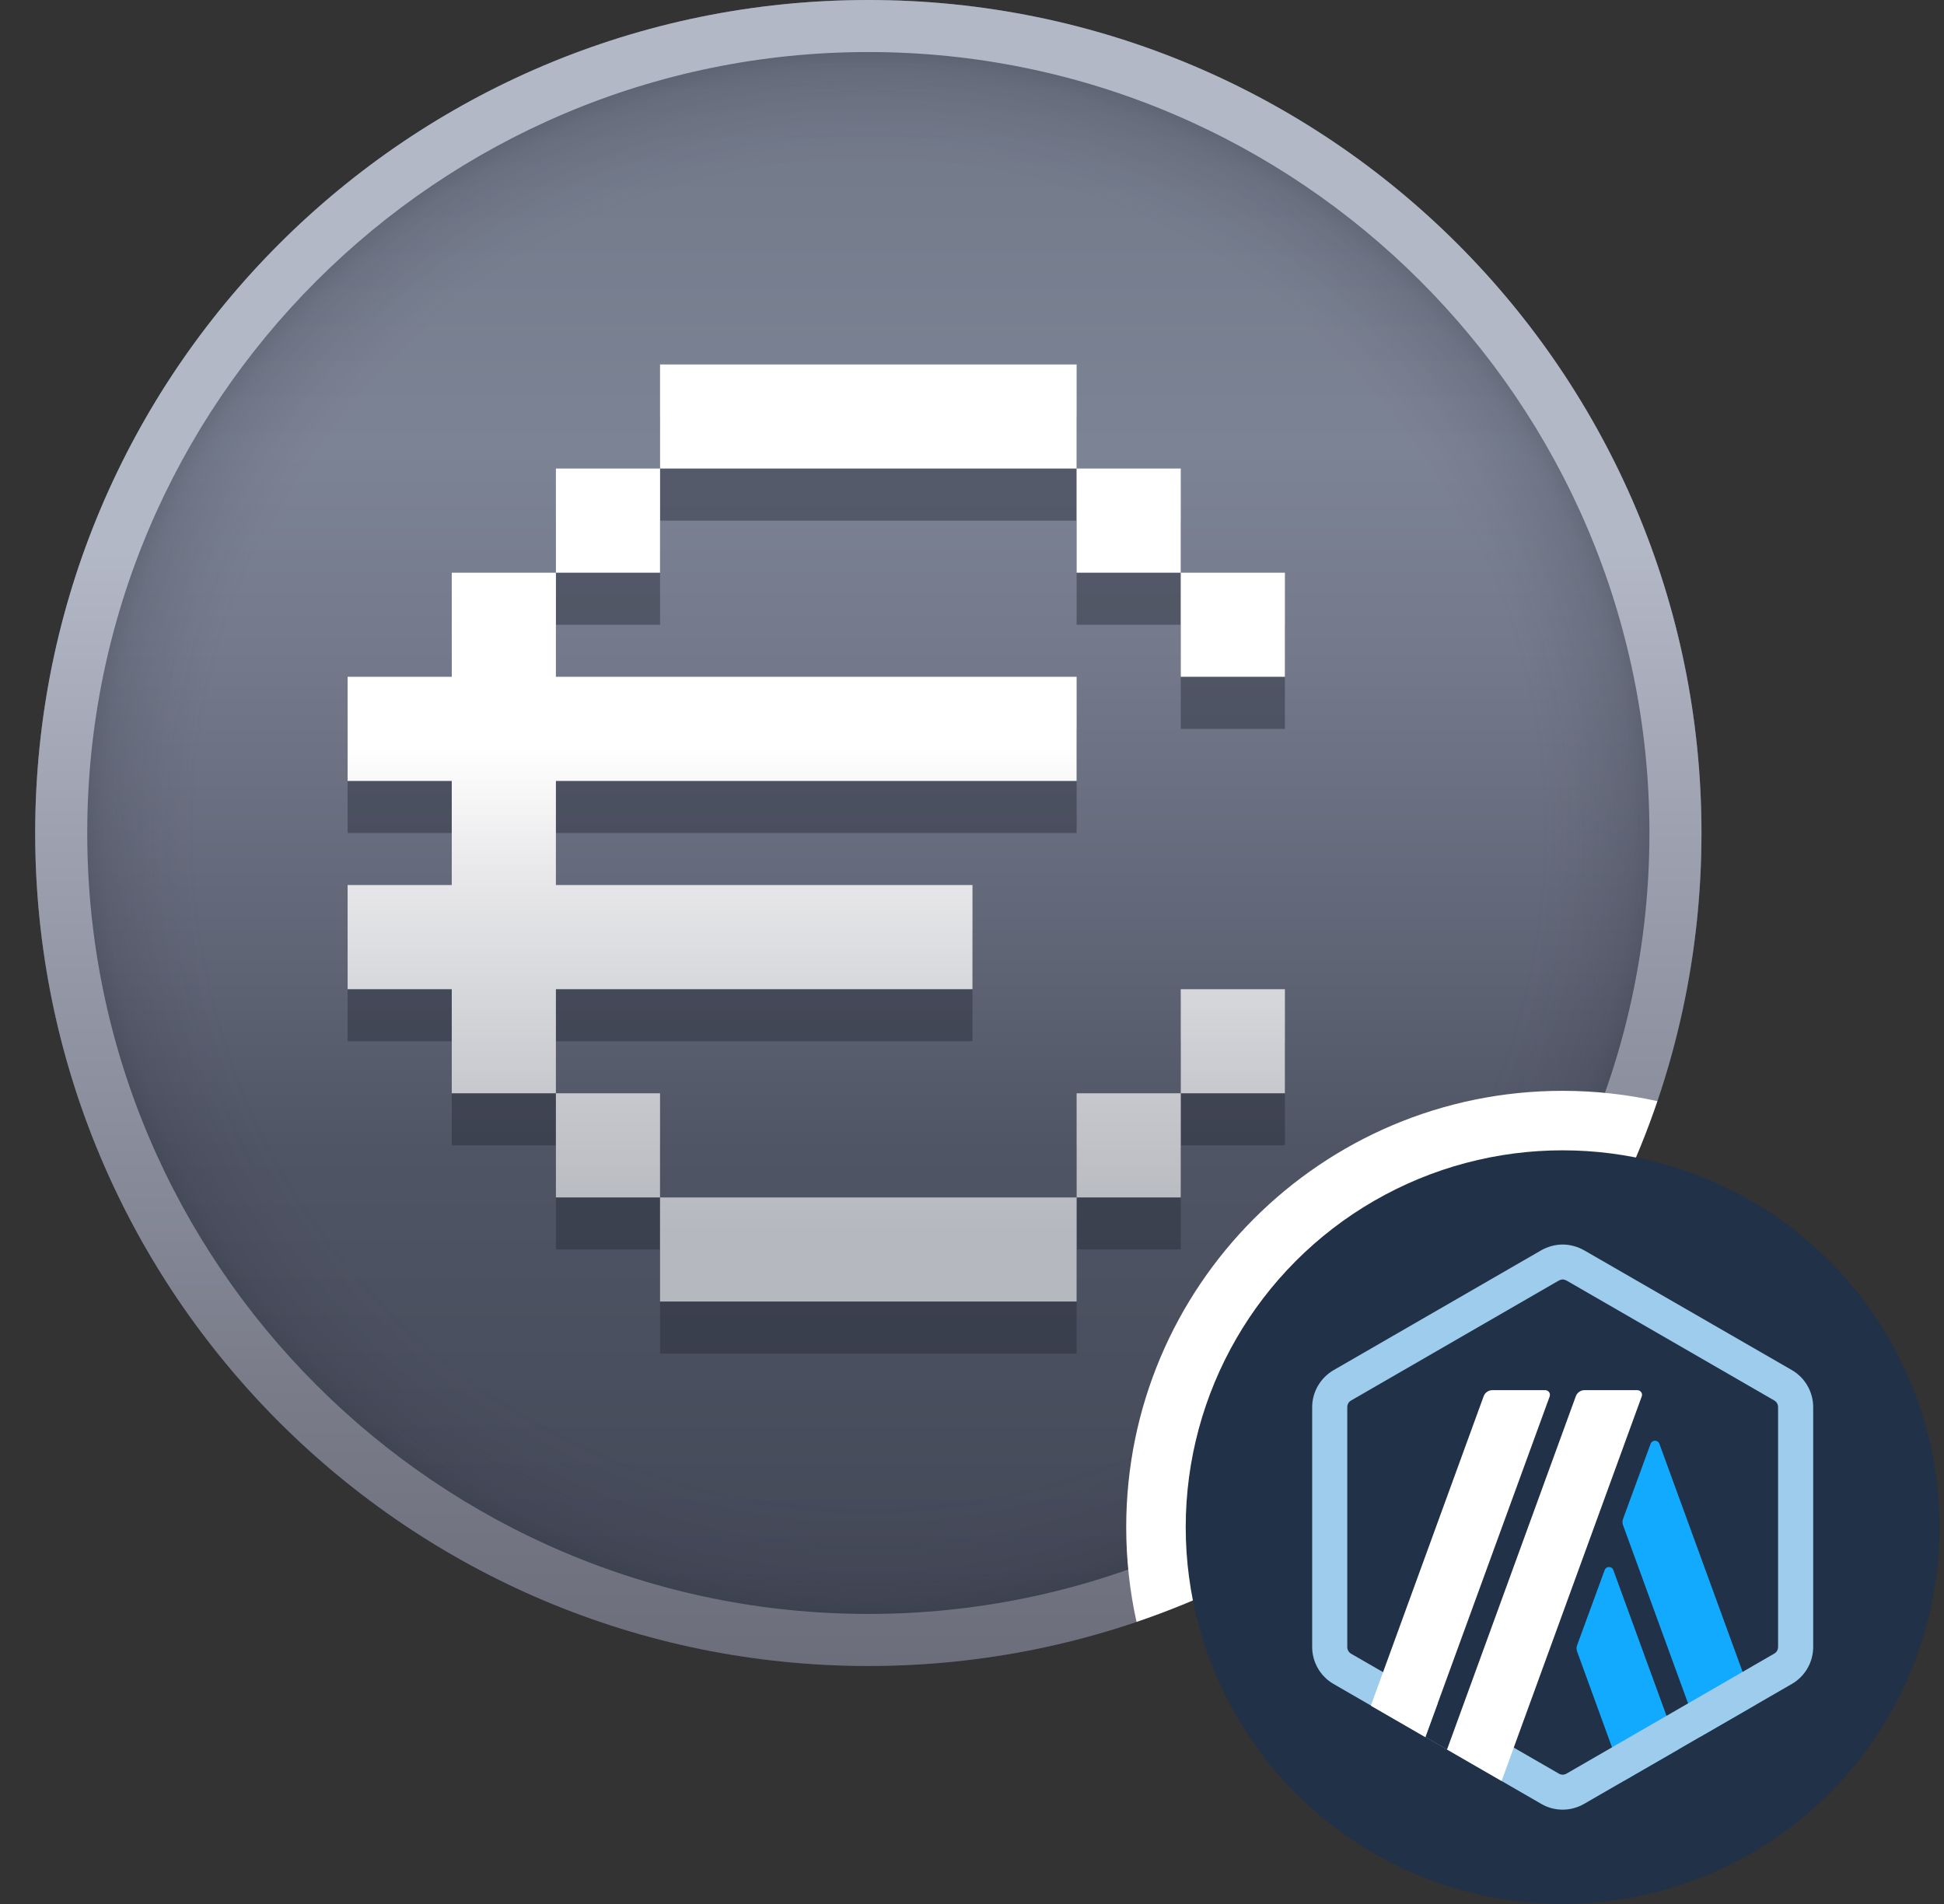
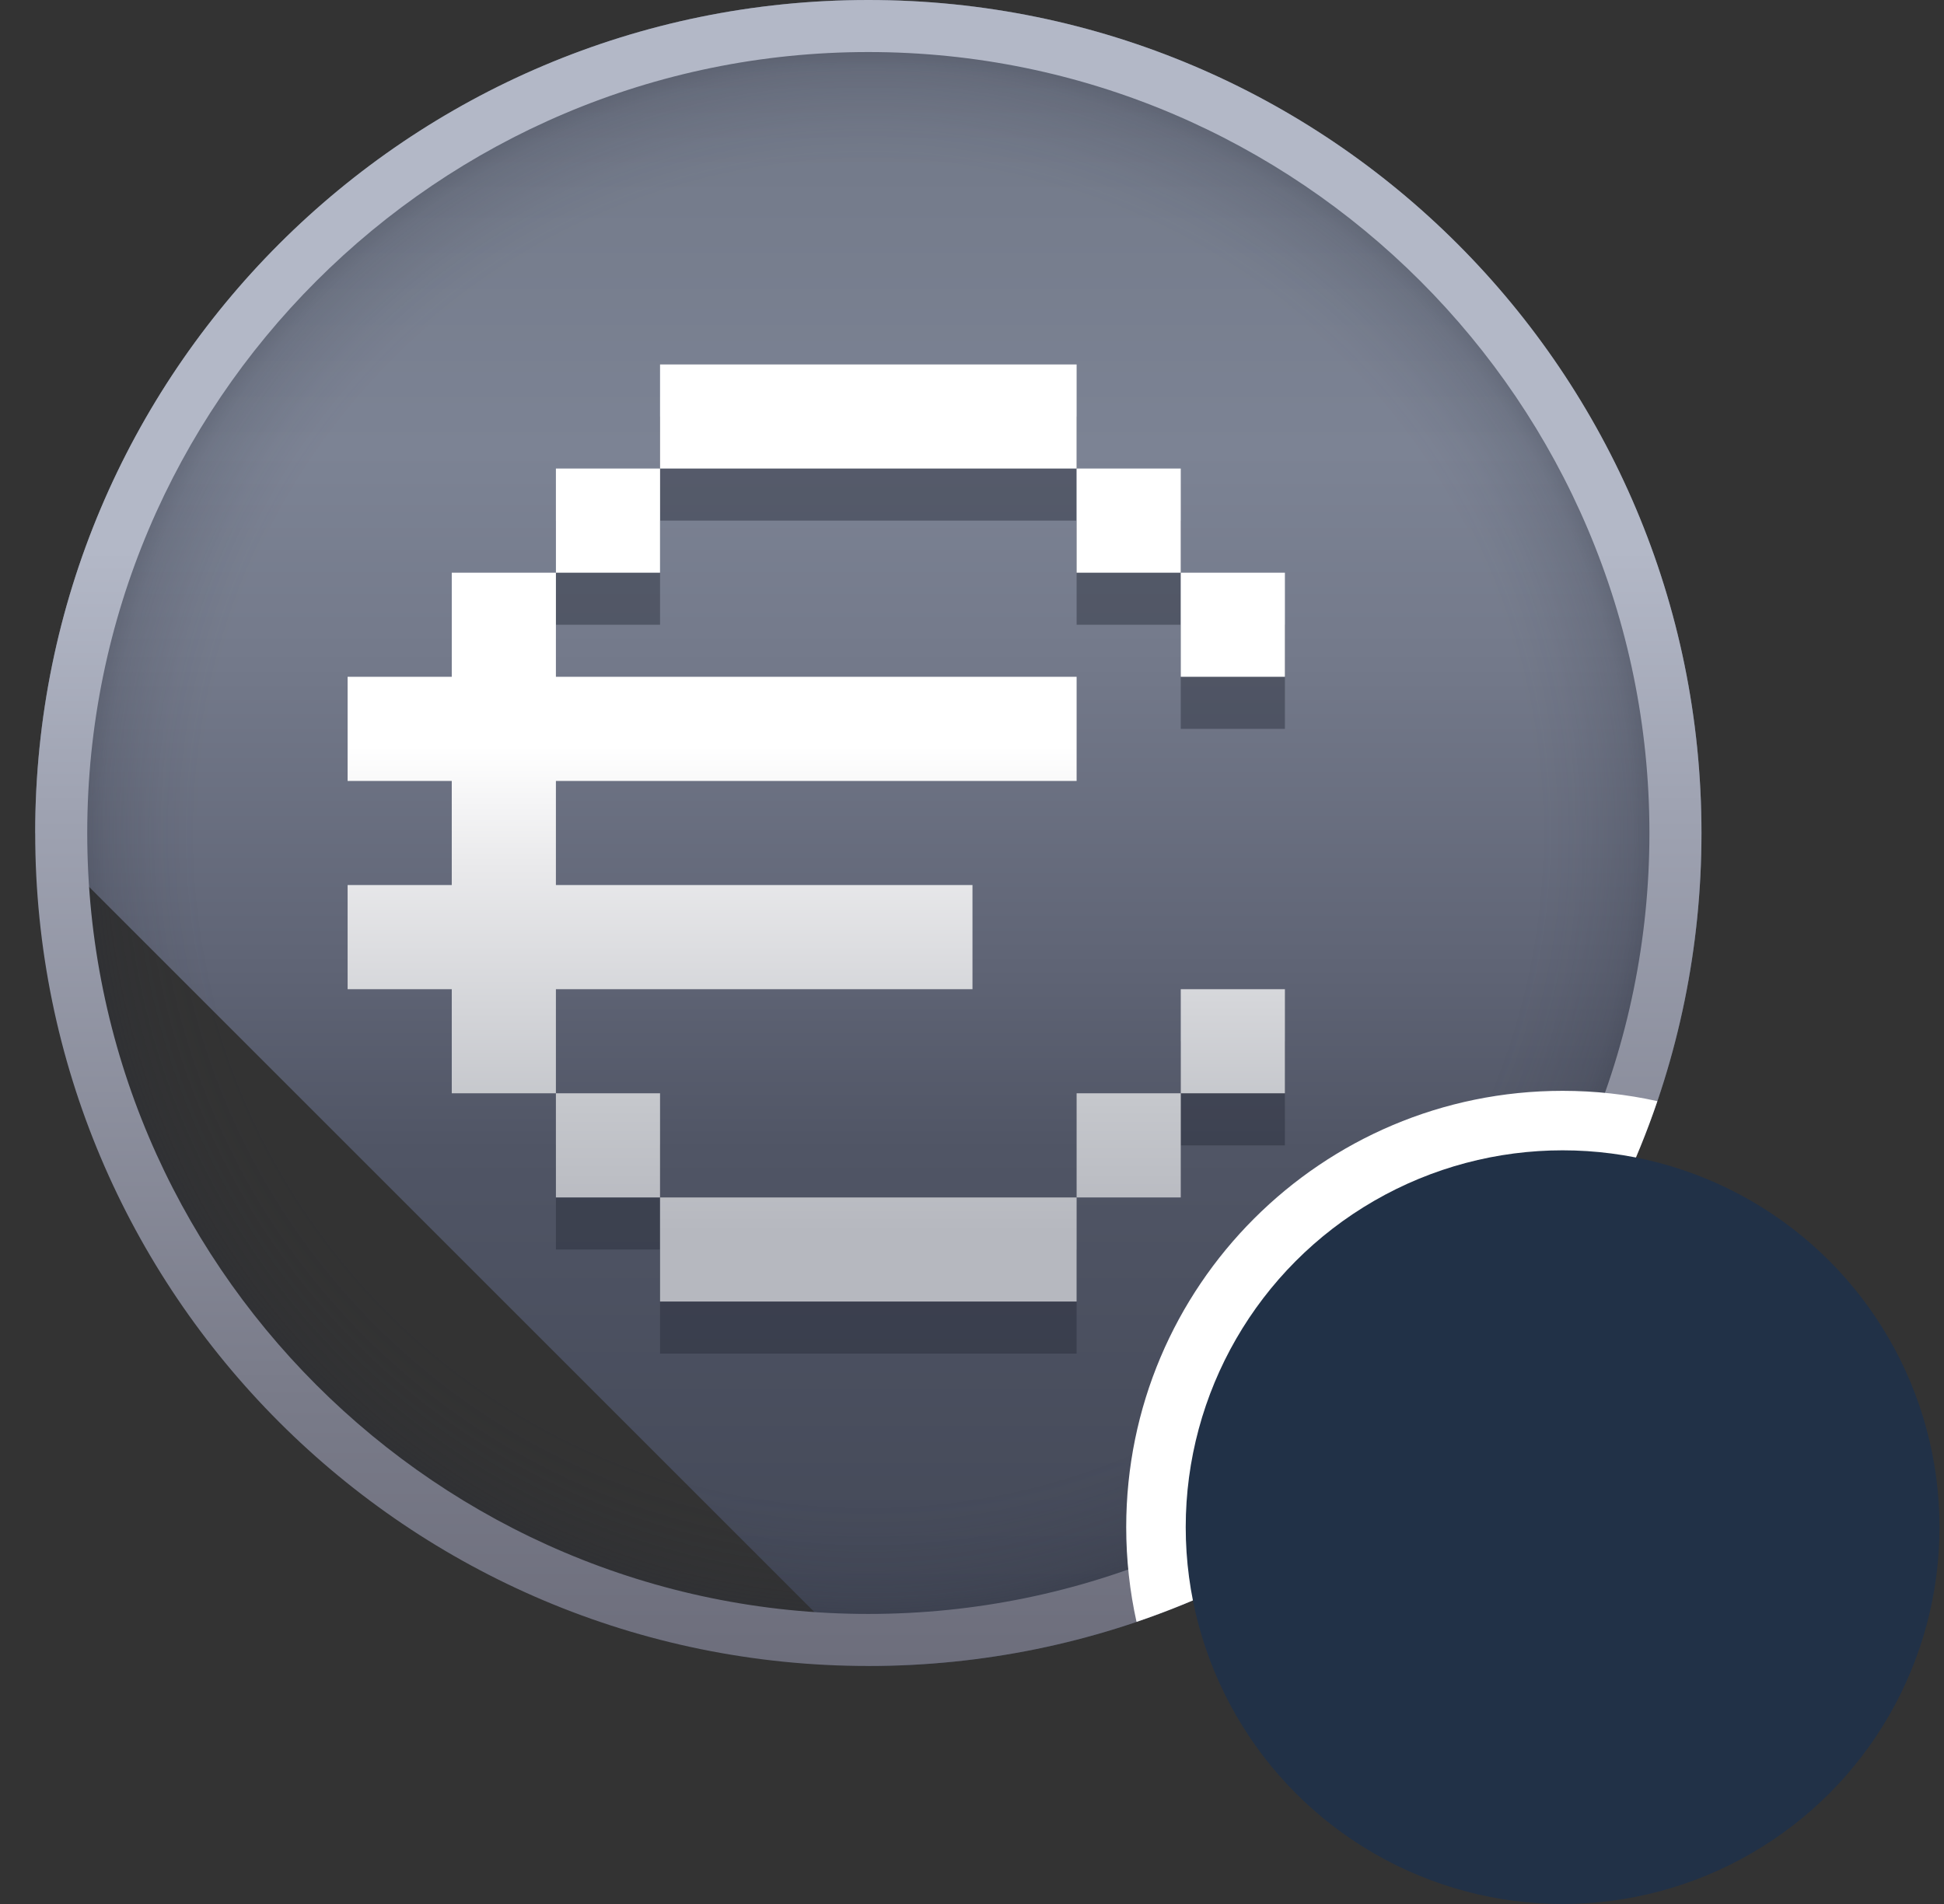
<svg xmlns="http://www.w3.org/2000/svg" width="49" height="48" viewBox="0 0 49 48" fill="none">
  <rect x="0" y="0" width="49" height="48" fill="#333333" stroke="none" />
  <g clip-path="url(#clip0_305_6419)">
    <g clip-path="url(#clip1_305_6419)">
-       <path d="M21.887 42C33.485 42 42.887 32.598 42.887 21C42.887 9.402 33.485 0 21.887 0C10.289 0 0.887 9.402 0.887 21C0.887 32.598 10.289 42 21.887 42Z" fill="url(#paint0_linear_305_6419)" />
+       <path d="M21.887 42C33.485 42 42.887 32.598 42.887 21C42.887 9.402 33.485 0 21.887 0C10.289 0 0.887 9.402 0.887 21Z" fill="url(#paint0_linear_305_6419)" />
      <path d="M21.887 42C33.485 42 42.887 32.598 42.887 21C42.887 9.402 33.485 0 21.887 0C10.289 0 0.887 9.402 0.887 21C0.887 32.598 10.289 42 21.887 42Z" fill="url(#paint1_radial_305_6419)" />
      <path d="M21.887 1.312C32.741 1.312 41.575 10.146 41.575 21C41.575 31.854 32.741 40.688 21.887 40.688C11.033 40.688 2.199 31.854 2.199 21C2.199 10.146 11.033 1.312 21.887 1.312ZM21.887 0C10.284 0 0.887 9.398 0.887 21C0.887 32.602 10.284 42 21.887 42C33.489 42 42.887 32.602 42.887 21C42.887 9.398 33.489 0 21.887 0Z" fill="url(#paint2_linear_305_6419)" />
      <path d="M27.137 34.125V31.5H16.637V34.125H27.137Z" fill="#272B38" fill-opacity="0.45" />
-       <path d="M29.762 28.875H27.137V31.5H29.762V28.875Z" fill="#272B38" fill-opacity="0.45" />
      <path d="M16.637 28.875H14.012V31.5H16.637V28.875Z" fill="#272B38" fill-opacity="0.45" />
      <path d="M32.387 26.25H29.762V28.875H32.387V26.25Z" fill="#272B38" fill-opacity="0.45" />
      <path d="M32.387 15.75H29.762V18.375H32.387V15.75Z" fill="#272B38" fill-opacity="0.45" />
-       <path d="M11.387 18.375H8.762V21H11.387V23.625H8.762V26.25H11.387V28.875H14.012V26.25H24.512V23.625H14.012V21H27.137V18.375H14.012V15.75H11.387V18.375Z" fill="#272B38" fill-opacity="0.45" />
      <path d="M29.762 13.125H27.137V15.75H29.762V13.125Z" fill="#272B38" fill-opacity="0.45" />
      <path d="M16.637 13.125H14.012V15.75H16.637V13.125Z" fill="#272B38" fill-opacity="0.45" />
      <path d="M16.637 10.5V13.125H27.137V10.5H16.637Z" fill="#272B38" fill-opacity="0.45" />
      <path d="M27.137 32.812V30.188H16.637V32.812H27.137Z" fill="url(#paint3_linear_305_6419)" />
      <path d="M29.762 27.562H27.137V30.188H29.762V27.562Z" fill="url(#paint4_linear_305_6419)" />
      <path d="M16.637 27.562H14.012V30.188H16.637V27.562Z" fill="url(#paint5_linear_305_6419)" />
      <path d="M32.387 24.938H29.762V27.562H32.387V24.938Z" fill="url(#paint6_linear_305_6419)" />
      <path d="M32.387 14.438H29.762V17.062H32.387V14.438Z" fill="url(#paint7_linear_305_6419)" />
      <path d="M11.387 17.062H8.762V19.688H11.387V22.312H8.762V24.938H11.387V27.562H14.012V24.938H24.512V22.312H14.012V19.688H27.137V17.062H14.012V14.438H11.387V17.062Z" fill="url(#paint8_linear_305_6419)" />
      <path d="M29.762 11.812H27.137V14.438H29.762V11.812Z" fill="url(#paint9_linear_305_6419)" />
      <path d="M16.637 11.812H14.012V14.438H16.637V11.812Z" fill="url(#paint10_linear_305_6419)" />
      <path d="M16.637 9.188V11.812H27.137V9.188H16.637Z" fill="url(#paint11_linear_305_6419)" />
    </g>
    <path d="M41.775 27.76C39.682 33.92 34.807 38.795 28.647 40.888C28.477 40.119 28.387 39.32 28.387 38.5C28.387 32.425 33.312 27.5 39.387 27.5C40.207 27.5 41.006 27.59 41.775 27.76Z" fill="white" />
    <g clip-path="url(#clip2_305_6419)">
      <circle cx="39.387" cy="38.5" r="9.5" fill="#213147" />
      <g clip-path="url(#clip3_305_6419)">
        <path d="M33.553 35.707V41.296C33.553 41.651 33.743 41.981 34.053 42.157L38.889 44.95C39.196 45.129 39.578 45.129 39.885 44.95L44.724 42.157C45.031 41.978 45.224 41.651 45.224 41.296V35.707C45.224 35.353 45.035 35.022 44.724 34.843L39.885 32.05C39.578 31.871 39.196 31.871 38.889 32.05L34.05 34.843C33.746 35.022 33.553 35.349 33.553 35.707Z" fill="#213147" />
        <path d="M40.446 39.584L39.753 41.475C39.733 41.526 39.733 41.586 39.753 41.637L40.938 44.892L42.313 44.099L40.665 39.581C40.628 39.479 40.483 39.479 40.446 39.584Z" fill="#12AAFF" />
        <path d="M41.827 36.4C41.789 36.295 41.644 36.295 41.604 36.4L40.911 38.291C40.891 38.345 40.891 38.402 40.911 38.453L42.856 43.785L44.231 42.991L41.827 36.4Z" fill="#12AAFF" />
        <path d="M39.389 32.256C39.422 32.256 39.456 32.267 39.486 32.283L44.721 35.306C44.781 35.339 44.818 35.404 44.818 35.474V41.519C44.818 41.59 44.781 41.654 44.721 41.688L39.486 44.713C39.456 44.73 39.422 44.74 39.389 44.74C39.355 44.74 39.321 44.73 39.291 44.713L34.057 41.691C33.996 41.657 33.959 41.593 33.959 41.522V35.474C33.959 35.404 33.996 35.339 34.057 35.306L39.291 32.283C39.321 32.267 39.355 32.256 39.389 32.256ZM39.389 31.375C39.203 31.375 39.014 31.426 38.848 31.52L33.614 34.542C33.283 34.735 33.074 35.09 33.074 35.474V41.519C33.074 41.904 33.28 42.262 33.614 42.454L38.848 45.476C39.014 45.574 39.199 45.622 39.389 45.622C39.578 45.622 39.763 45.571 39.929 45.476L45.163 42.454C45.497 42.262 45.703 41.907 45.703 41.519V35.474C45.703 35.09 45.497 34.731 45.163 34.539L39.929 31.52C39.76 31.426 39.574 31.375 39.389 31.375Z" fill="#9DCCED" />
        <path d="M35.927 43.791L36.41 42.474L37.376 43.278L36.474 44.105L35.927 43.791Z" fill="#213147" />
        <path d="M38.946 35.046H37.619C37.521 35.046 37.43 35.106 37.396 35.201L34.553 43.001L35.927 43.795L39.061 35.204C39.088 35.127 39.031 35.046 38.946 35.046Z" fill="white" />
-         <path d="M41.269 35.046H39.942C39.844 35.046 39.753 35.106 39.719 35.201L36.474 44.105L37.849 44.899L41.381 35.204C41.411 35.127 41.35 35.046 41.269 35.046Z" fill="white" />
      </g>
    </g>
  </g>
  <defs>
    <linearGradient id="paint0_linear_305_6419" x1="21.887" y1="42" x2="21.887" y2="0" gradientUnits="userSpaceOnUse">
      <stop stop-color="#424756" />
      <stop offset="0.31" stop-color="#505565" />
      <stop offset="0.42" stop-color="#5F6475" />
      <stop offset="0.61" stop-color="#747A8B" />
      <stop offset="0.73" stop-color="#7C8394" />
      <stop offset="0.88" stop-color="#757C8C" />
      <stop offset="1" stop-color="#6E7484" />
    </linearGradient>
    <radialGradient id="paint1_radial_305_6419" cx="0" cy="0" r="1" gradientUnits="userSpaceOnUse" gradientTransform="translate(21.887 21) rotate(90) scale(21)">
      <stop offset="0.802" stop-color="#272B38" stop-opacity="0" />
      <stop offset="0.848" stop-color="#272B38" stop-opacity="0.042" />
      <stop offset="0.883" stop-color="#272B38" stop-opacity="0.095" />
      <stop offset="0.914" stop-color="#272B38" stop-opacity="0.15" />
      <stop offset="0.957" stop-color="#272B38" stop-opacity="0.34" />
    </radialGradient>
    <linearGradient id="paint2_linear_305_6419" x1="21.887" y1="42" x2="21.887" y2="0" gradientUnits="userSpaceOnUse">
      <stop stop-color="#6D6E7C" />
      <stop offset="0.17" stop-color="#7A7C8A" />
      <stop offset="0.51" stop-color="#9EA2B1" />
      <stop offset="0.67" stop-color="#B3B8C7" />
    </linearGradient>
    <linearGradient id="paint3_linear_305_6419" x1="20.575" y1="10.5" x2="20.575" y2="31.281" gradientUnits="userSpaceOnUse">
      <stop offset="0.4" stop-color="white" />
      <stop offset="0.54" stop-color="#EAEAEC" />
      <stop offset="0.84" stop-color="#C4C6CB" />
      <stop offset="0.99" stop-color="#B6B8BF" />
    </linearGradient>
    <linearGradient id="paint4_linear_305_6419" x1="20.575" y1="10.5" x2="20.575" y2="31.281" gradientUnits="userSpaceOnUse">
      <stop offset="0.4" stop-color="white" />
      <stop offset="0.54" stop-color="#EAEAEC" />
      <stop offset="0.84" stop-color="#C4C6CB" />
      <stop offset="0.99" stop-color="#B6B8BF" />
    </linearGradient>
    <linearGradient id="paint5_linear_305_6419" x1="20.575" y1="10.5" x2="20.575" y2="31.281" gradientUnits="userSpaceOnUse">
      <stop offset="0.4" stop-color="white" />
      <stop offset="0.54" stop-color="#EAEAEC" />
      <stop offset="0.84" stop-color="#C4C6CB" />
      <stop offset="0.99" stop-color="#B6B8BF" />
    </linearGradient>
    <linearGradient id="paint6_linear_305_6419" x1="20.575" y1="10.5" x2="20.575" y2="31.281" gradientUnits="userSpaceOnUse">
      <stop offset="0.4" stop-color="white" />
      <stop offset="0.54" stop-color="#EAEAEC" />
      <stop offset="0.84" stop-color="#C4C6CB" />
      <stop offset="0.99" stop-color="#B6B8BF" />
    </linearGradient>
    <linearGradient id="paint7_linear_305_6419" x1="20.575" y1="10.5" x2="20.575" y2="31.281" gradientUnits="userSpaceOnUse">
      <stop offset="0.4" stop-color="white" />
      <stop offset="0.54" stop-color="#EAEAEC" />
      <stop offset="0.84" stop-color="#C4C6CB" />
      <stop offset="0.99" stop-color="#B6B8BF" />
    </linearGradient>
    <linearGradient id="paint8_linear_305_6419" x1="20.575" y1="10.5" x2="20.575" y2="31.281" gradientUnits="userSpaceOnUse">
      <stop offset="0.4" stop-color="white" />
      <stop offset="0.54" stop-color="#EAEAEC" />
      <stop offset="0.84" stop-color="#C4C6CB" />
      <stop offset="0.99" stop-color="#B6B8BF" />
    </linearGradient>
    <linearGradient id="paint9_linear_305_6419" x1="20.575" y1="10.5" x2="20.575" y2="31.281" gradientUnits="userSpaceOnUse">
      <stop offset="0.4" stop-color="white" />
      <stop offset="0.54" stop-color="#EAEAEC" />
      <stop offset="0.84" stop-color="#C4C6CB" />
      <stop offset="0.99" stop-color="#B6B8BF" />
    </linearGradient>
    <linearGradient id="paint10_linear_305_6419" x1="20.575" y1="10.5" x2="20.575" y2="31.281" gradientUnits="userSpaceOnUse">
      <stop offset="0.4" stop-color="white" />
      <stop offset="0.54" stop-color="#EAEAEC" />
      <stop offset="0.84" stop-color="#C4C6CB" />
      <stop offset="0.99" stop-color="#B6B8BF" />
    </linearGradient>
    <linearGradient id="paint11_linear_305_6419" x1="20.575" y1="10.5" x2="20.575" y2="31.281" gradientUnits="userSpaceOnUse">
      <stop offset="0.4" stop-color="white" />
      <stop offset="0.54" stop-color="#EAEAEC" />
      <stop offset="0.84" stop-color="#C4C6CB" />
      <stop offset="0.99" stop-color="#B6B8BF" />
    </linearGradient>
    <clipPath id="clip0_305_6419">
      <rect width="48" height="48" fill="white" transform="translate(0.887)" />
    </clipPath>
    <clipPath id="clip1_305_6419">
      <rect width="42" height="42" fill="white" transform="translate(0.887)" />
    </clipPath>
    <clipPath id="clip2_305_6419">
      <rect width="19" height="19" fill="white" transform="translate(29.887 29)" />
    </clipPath>
    <clipPath id="clip3_305_6419">
-       <rect width="12.626" height="14.25" fill="white" transform="translate(33.074 31.375)" />
-     </clipPath>
+       </clipPath>
  </defs>
</svg>